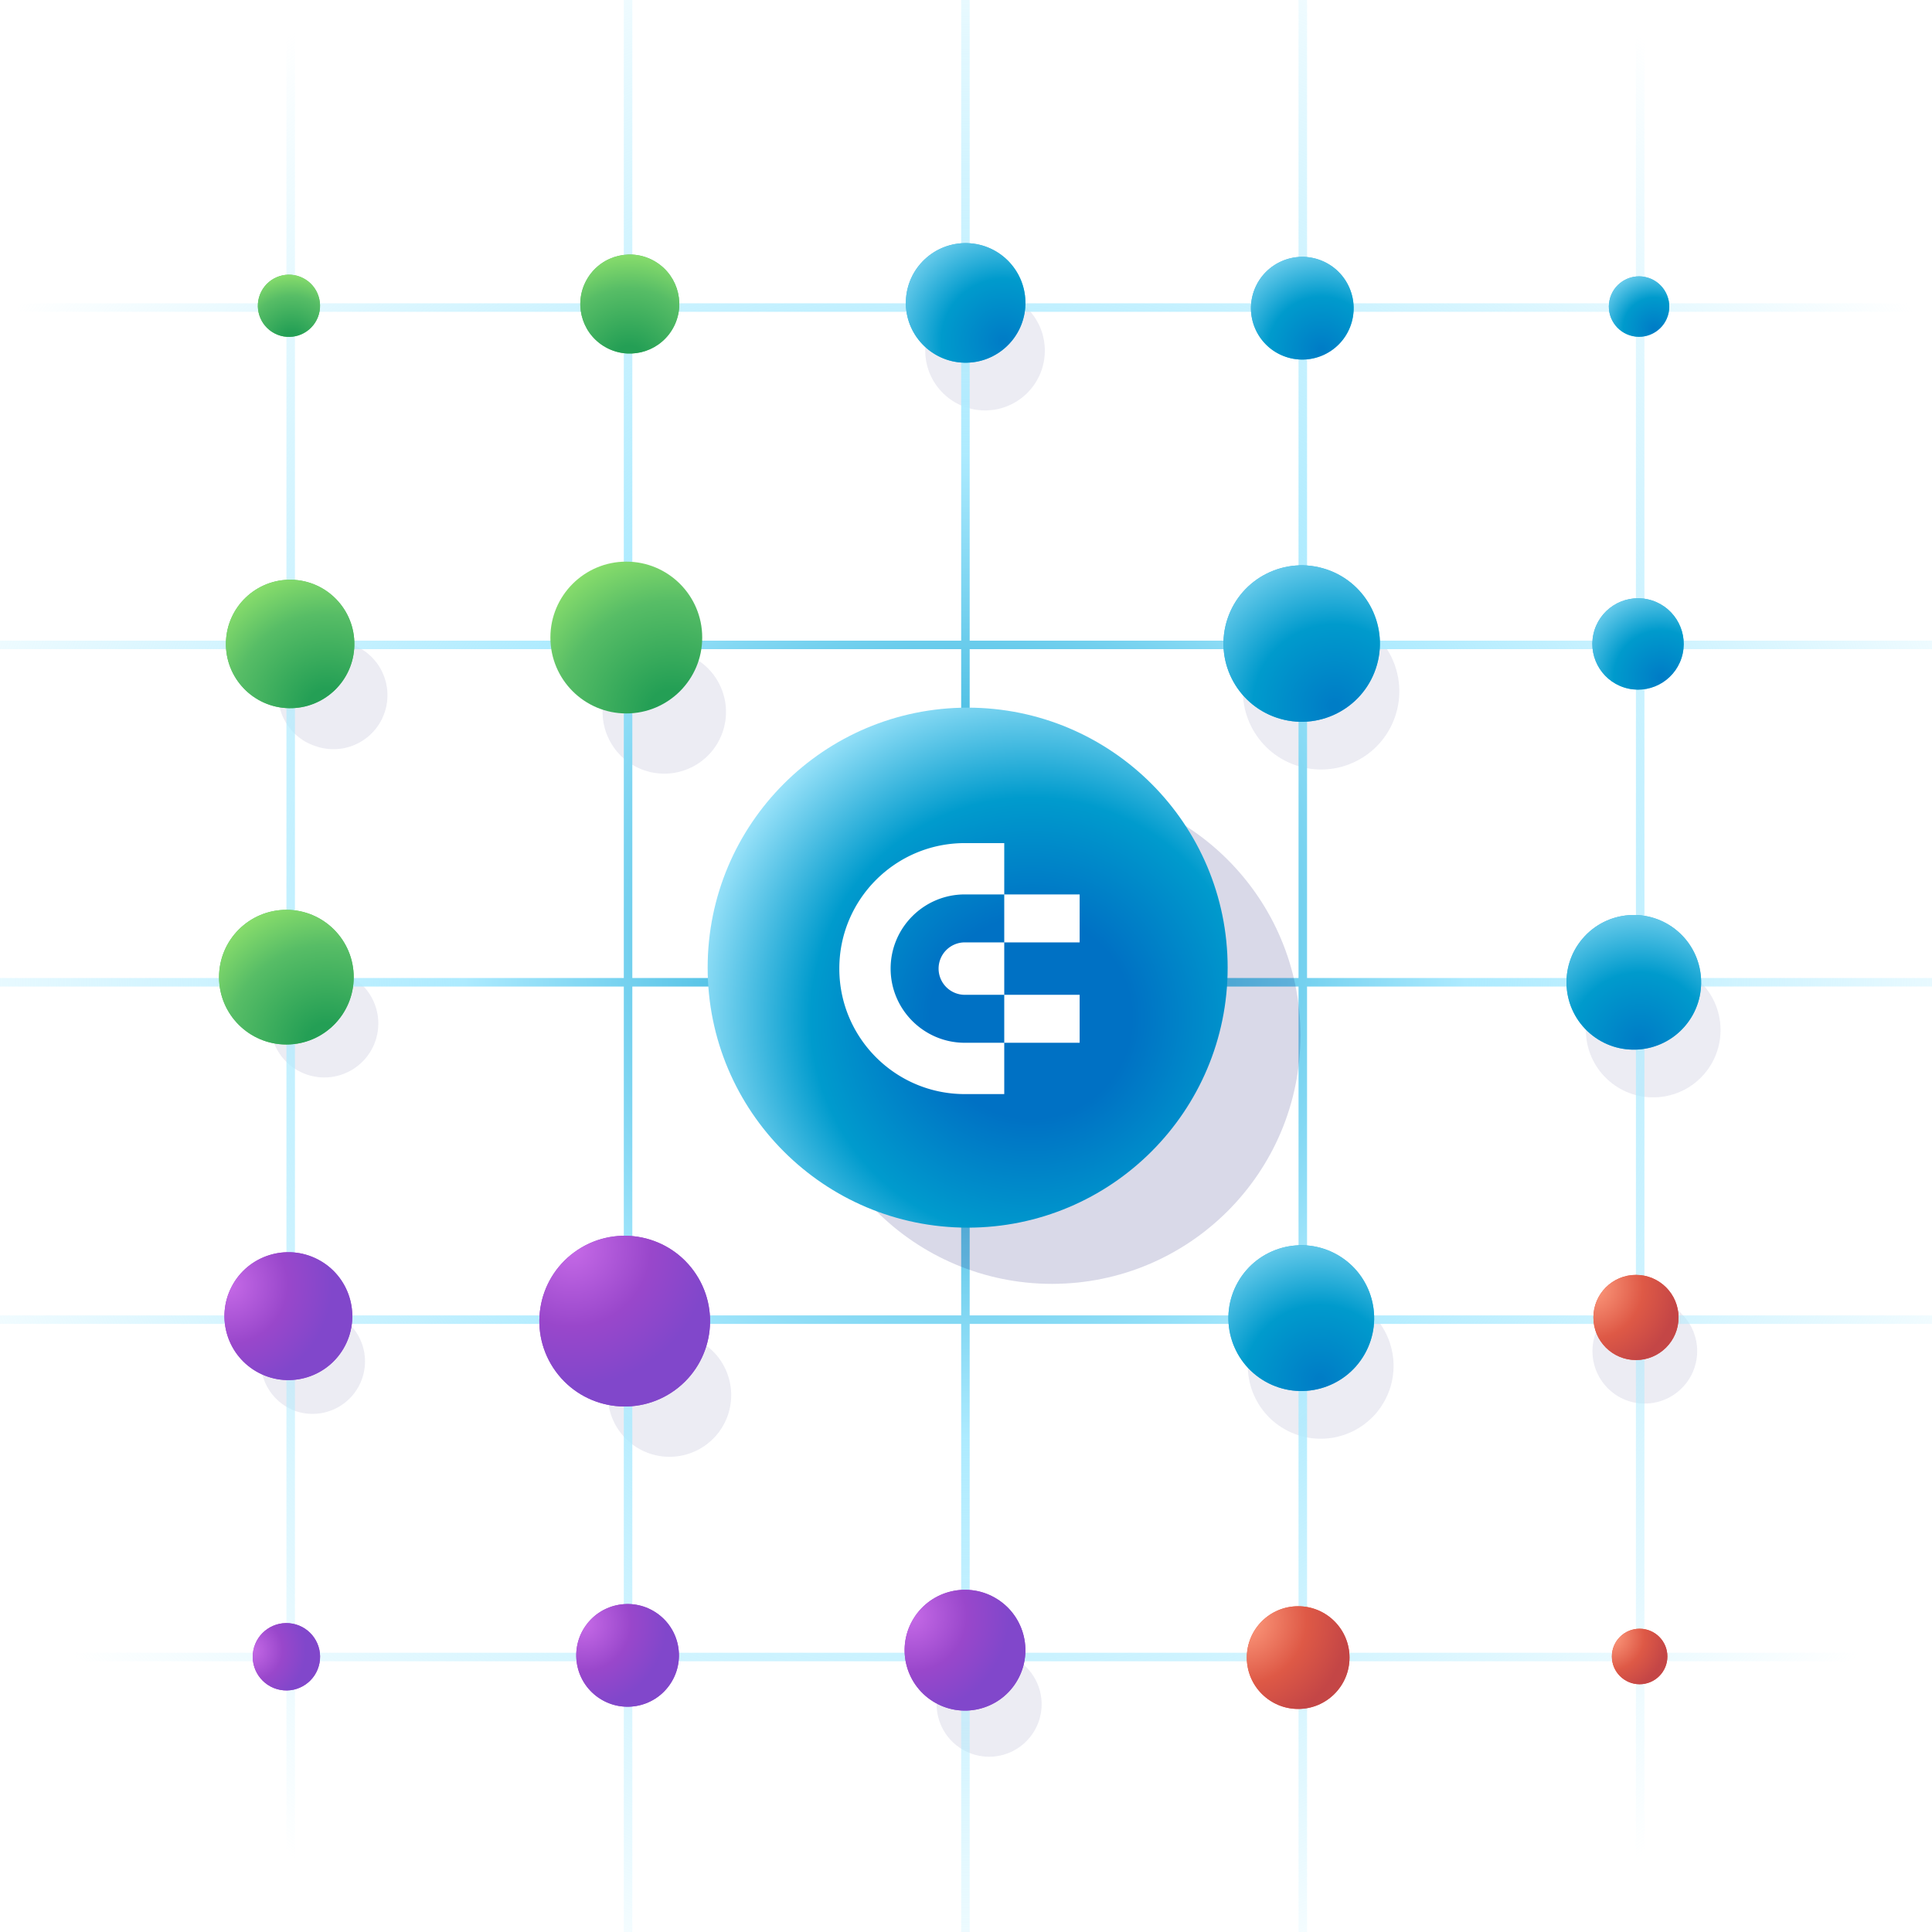
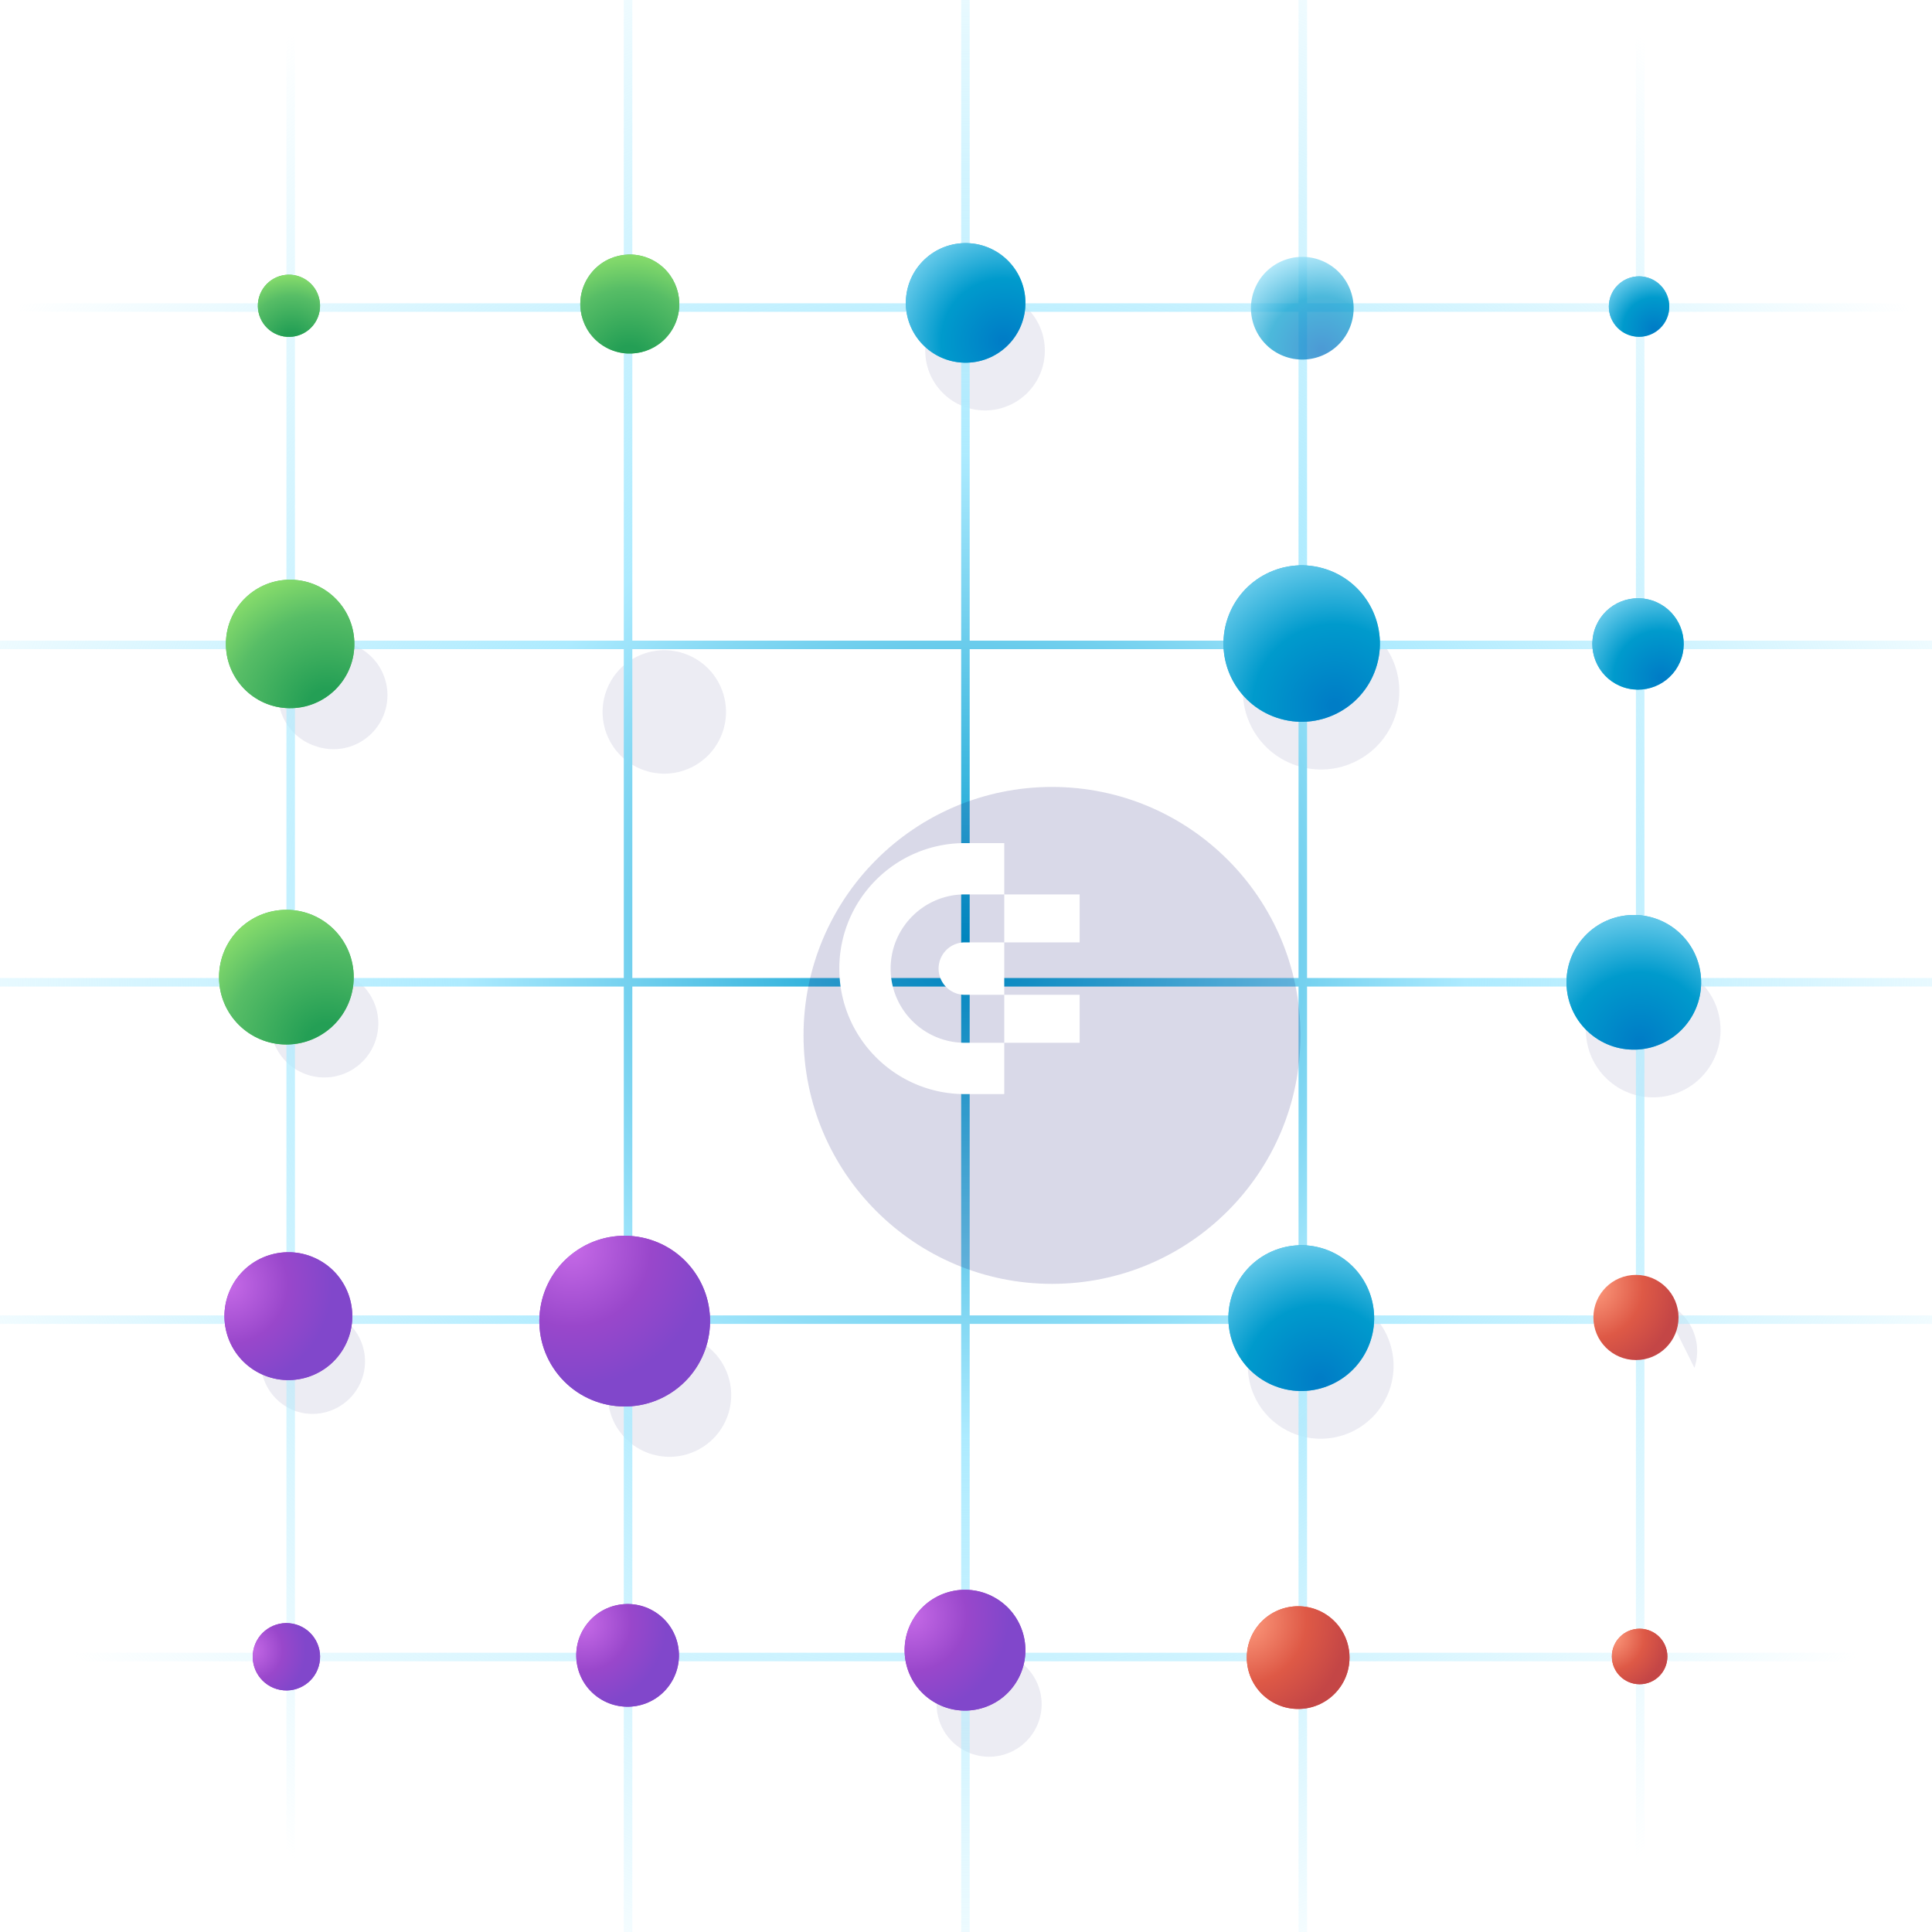
<svg xmlns="http://www.w3.org/2000/svg" width="344" height="344" fill="none" viewBox="0 0 344 344">
  <g clip-path="url(#a)">
    <g filter="url(#b)" opacity=".1">
      <path fill="#393986" fill-rule="evenodd" d="M186.032 62.723c.162-5.877-4.472-10.773-10.349-10.935-5.878-.161-10.773 4.472-10.935 10.35-.161 5.877 4.472 10.773 10.35 10.935 5.877.161 10.773-4.472 10.934-10.35Zm62.392 64.807c2.455-7.289-1.464-15.188-8.753-17.643s-15.188 1.464-17.643 8.753 1.464 15.188 8.753 17.643 15.188-1.464 17.643-8.753Zm-1.992 122.082c3.545-6.229 1.369-14.152-4.86-17.697s-14.152-1.369-17.697 4.86-1.37 14.152 4.86 17.697c6.229 3.545 14.152 1.369 17.697-4.86Zm55.735-75.31c5.026 4.311 5.605 11.88 1.294 16.906-4.312 5.025-11.881 5.604-16.906 1.293-5.026-4.311-5.605-11.88-1.294-16.906 4.311-5.025 11.88-5.604 16.906-1.293Z" clip-rule="evenodd" />
    </g>
    <g filter="url(#c)" opacity=".1">
      <path fill="#393986" d="M121.786 116.353c5.75 1.937 8.841 8.168 6.905 13.917-1.937 5.75-8.168 8.841-13.917 6.905-5.75-1.937-8.841-8.168-6.905-13.917 1.937-5.75 8.168-8.841 13.917-6.905Z" />
    </g>
    <g filter="url(#d)" opacity=".1">
      <path fill="#393986" d="M122.713 237.992c5.75 1.937 8.841 8.168 6.905 13.918-1.937 5.749-8.168 8.841-13.918 6.904-5.749-1.936-8.841-8.167-6.904-13.917 1.936-5.75 8.167-8.841 13.917-6.905Z" />
    </g>
    <g filter="url(#e)" opacity=".1">
      <path fill="#393986" d="M179.101 294.587a9.345 9.345 0 0 1 5.874 11.84 9.345 9.345 0 0 1-11.84 5.874 9.345 9.345 0 0 1-5.874-11.84 9.345 9.345 0 0 1 11.84-5.874Z" />
    </g>
    <g filter="url(#f)" opacity=".1">
      <path fill="#393986" d="M58.626 233.542c4.891 1.648 7.521 6.949 5.874 11.84a9.345 9.345 0 0 1-11.84 5.874 9.347 9.347 0 0 1 5.966-17.714Z" />
    </g>
    <g filter="url(#g)" opacity=".1">
-       <path fill="#393986" d="M295.823 231.705c4.892 1.648 7.522 6.949 5.874 11.84a9.345 9.345 0 0 1-11.84 5.874 9.346 9.346 0 0 1 5.966-17.714Z" />
+       <path fill="#393986" d="M295.823 231.705c4.892 1.648 7.522 6.949 5.874 11.84Z" />
    </g>
    <g filter="url(#h)" opacity=".1">
      <path fill="#393986" d="M62.32 114.635a9.61 9.61 0 1 1-6.134 18.213 9.61 9.61 0 1 1 6.135-18.213Z" />
    </g>
    <g filter="url(#i)" opacity=".1">
      <path fill="#393986" d="M60.816 173.126c5.03 1.694 7.733 7.145 6.04 12.174a9.61 9.61 0 0 1-12.175 6.04c-5.03-1.694-7.733-7.145-6.04-12.174a9.61 9.61 0 0 1 12.175-6.04Z" />
    </g>
    <path fill="url(#j)" fill-rule="evenodd" d="M111.07 295.796v73.682h1.516v-73.682h58.555v73.681h1.515v-73.681h58.554v73.681h1.515v-73.681h58.557v73.681h1.515v-73.681h79.604v-1.515h-79.604v-58.555h79.604v-1.515h-79.604v-58.555h79.604v-1.515h-79.604v-58.555h79.604v-1.516h-79.604V55.515h79.604V54h-79.604v-80h-1.515v80h-58.556v-80h-1.516v80h-58.554v-80h-1.515v80h-58.555v-80h-1.516v80H52.515v-80H51v80h-80v1.515h80v58.555h-80v1.516h80v58.555h-80v1.515h80v58.555h-80v1.515h80v58.555h-80v1.515h80v73.682h1.515v-73.682h58.555ZM52.515 55.516v58.554h58.555V55.515H52.515Zm60.071 0v58.554h58.555V55.515h-58.555Zm60.07 0v58.554h58.554V55.515h-58.554Zm60.07 0v58.554h58.556V55.515h-58.556Zm0 60.07h58.556v58.555h-58.557l.001-58.555Zm-60.07 0h58.554v58.555h-58.554v-58.555Zm-60.07 0h58.555v58.555h-58.555v-58.555Zm-60.07 0h58.554v58.555H52.515v-58.555Zm0 60.07v58.555h58.554v-58.555H52.515Zm60.07 0v58.555h58.555v-58.555h-58.555Zm60.07 0v58.555h58.554v-58.555h-58.554Zm60.069 0v58.555h58.557v-58.555h-58.557Zm0 60.07h58.557v58.555h-58.557v-58.555Zm-60.069 0h58.554v58.555h-58.554v-58.555Zm-60.07 0h58.555v58.555h-58.555v-58.555Zm-60.07 0h58.554v58.555H52.515v-58.555Z" clip-rule="evenodd" />
    <circle cx="231.698" cy="234.698" r="12.977" fill="#009BCD" transform="rotate(-60.356 231.698 234.698)" />
    <circle cx="231.698" cy="234.698" r="12.977" fill="url(#k)" fill-opacity=".7" transform="rotate(-60.356 231.698 234.698)" />
    <circle cx="231.77" cy="114.589" r="13.927" fill="#009BCD" transform="rotate(-71.386 231.77 114.589)" />
    <circle cx="231.77" cy="114.589" r="13.927" fill="url(#l)" fill-opacity=".7" transform="rotate(-71.386 231.77 114.589)" />
    <circle cx="290.906" cy="174.906" r="11.989" fill="#009BCD" transform="rotate(-49.376 290.906 174.906)" />
    <circle cx="290.906" cy="174.906" r="11.989" fill="url(#m)" fill-opacity=".7" transform="rotate(-49.376 290.906 174.906)" />
    <circle cx="50.989" cy="173.989" r="11.989" fill="#57BD66" transform="rotate(-180 50.99 173.989)" />
    <circle cx="50.989" cy="173.989" r="11.989" fill="url(#n)" transform="rotate(-180 50.99 173.989)" />
    <circle cx="171.823" cy="293.823" r="10.753" fill="#9947CB" transform="rotate(32.092 171.823 293.823)" />
    <circle cx="171.823" cy="293.823" r="10.753" fill="url(#o)" transform="rotate(32.092 171.823 293.823)" />
    <circle cx="231.142" cy="295.142" r="9.142" fill="#DE5946" transform="rotate(-90 231.142 295.142)" />
    <circle cx="231.142" cy="295.142" r="9.142" fill="url(#p)" transform="rotate(-90 231.142 295.142)" />
-     <circle cx="291.291" cy="234.58" r="7.58" fill="#DE5946" transform="rotate(-90 291.291 234.58)" />
    <circle cx="291.291" cy="234.58" r="7.58" fill="url(#q)" transform="rotate(-90 291.291 234.58)" />
    <circle cx="291.658" cy="114.658" r="8.134" fill="#009BCD" transform="rotate(-77.899 291.658 114.658)" />
    <circle cx="291.658" cy="114.658" r="8.134" fill="url(#r)" fill-opacity=".7" transform="rotate(-77.899 291.658 114.658)" />
    <circle cx="51.346" cy="234.346" r="11.382" fill="#9947CB" transform="rotate(27.444 51.346 234.346)" />
    <circle cx="51.346" cy="234.346" r="11.382" fill="url(#s)" transform="rotate(27.444 51.346 234.346)" />
    <circle cx="51.66" cy="114.66" r="11.436" fill="#57BD66" transform="rotate(-178.87 51.66 114.66)" />
    <circle cx="51.66" cy="114.66" r="11.436" fill="url(#t)" transform="rotate(-178.87 51.66 114.66)" />
-     <circle cx="231.879" cy="54.879" r="9.142" fill="#009BCD" transform="rotate(-68.248 231.879 54.879)" />
    <circle cx="231.879" cy="54.879" r="9.142" fill="url(#u)" fill-opacity=".7" transform="rotate(-68.248 231.879 54.879)" />
    <circle cx="111.746" cy="294.746" r="9.142" fill="#9947CB" transform="rotate(35.37 111.746 294.746)" />
    <circle cx="111.746" cy="294.746" r="9.142" fill="url(#v)" transform="rotate(35.37 111.746 294.746)" />
    <circle cx="112.138" cy="54.137" r="8.811" fill="#57BD66" transform="rotate(-148.087 112.138 54.137)" />
    <circle cx="112.138" cy="54.137" r="8.811" fill="url(#w)" transform="rotate(-148.087 112.138 54.137)" />
    <circle cx="291.942" cy="294.942" r="4.942" fill="#DE5946" transform="rotate(-90 291.942 294.942)" />
    <circle cx="291.942" cy="294.942" r="4.942" fill="url(#x)" transform="rotate(-90 291.942 294.942)" />
    <circle cx="291.84" cy="54.587" r="5.379" fill="#009BCD" transform="rotate(-78.106 291.84 54.587)" />
    <circle cx="291.84" cy="54.587" r="5.379" fill="url(#y)" fill-opacity=".7" transform="rotate(-78.106 291.84 54.587)" />
    <circle cx="50.995" cy="294.995" r="5.996" fill="#9947CB" transform="rotate(10.584 50.995 294.995)" />
    <circle cx="50.995" cy="294.995" r="5.996" fill="url(#z)" transform="rotate(10.584 50.995 294.995)" />
    <circle cx="51.449" cy="54.449" r="5.536" fill="#57BD66" transform="rotate(-152.93 51.449 54.449)" />
    <circle cx="51.449" cy="54.449" r="5.536" fill="url(#A)" transform="rotate(-152.93 51.449 54.449)" />
    <circle cx="171.935" cy="53.935" r="10.646" fill="#009BCD" transform="rotate(-88.425 171.935 53.935)" />
    <circle cx="171.935" cy="53.935" r="10.646" fill="url(#B)" fill-opacity=".7" transform="rotate(-88.425 171.935 53.935)" />
    <circle cx="111.232" cy="235.232" r="15.198" fill="#9947CB" transform="rotate(53.954 111.232 235.232)" />
    <circle cx="111.232" cy="235.232" r="15.198" fill="url(#C)" transform="rotate(53.954 111.232 235.232)" />
-     <circle cx="111.516" cy="113.516" r="13.516" fill="url(#D)" transform="rotate(-180 111.516 113.516)" />
    <g filter="url(#E)">
      <circle cx="187.311" cy="184.357" r="44.239" fill="#000067" fill-opacity=".15" />
    </g>
-     <circle cx="172.294" cy="172.294" r="46.294" fill="url(#F)" />
    <path fill="#fff" fill-rule="evenodd" d="M178.81 150.118v9.137h-7.023c-7.283 0-13.208 5.925-13.208 13.208s5.925 13.207 13.208 13.207h7.023v9.137h-7.023c-12.341 0-22.344-10.004-22.344-22.344 0-12.341 10.003-22.345 22.344-22.345h7.023Zm13.425 27.013v8.539H178.81v-8.539h13.425Zm-13.425-9.336v9.335h-7.023a4.673 4.673 0 0 1-4.668-4.667 4.673 4.673 0 0 1 4.668-4.668h7.023Zm13.425-8.54v8.54H178.81v-8.54h13.425Z" clip-rule="evenodd" />
  </g>
  <defs>
    <radialGradient id="j" cx="0" cy="0" r="1" gradientTransform="matrix(9.902 -201.165 204.178 10.051 171.798 168.403)" gradientUnits="userSpaceOnUse">
      <stop offset=".007" stop-color="#019CCE" />
      <stop offset=".437" stop-color="#ADEBFF" />
      <stop offset="1" stop-color="#ADEBFF" stop-opacity="0" />
    </radialGradient>
    <radialGradient id="k" cx="0" cy="0" r="1" gradientTransform="rotate(-130.753 167.55 70.322) scale(26.535)" gradientUnits="userSpaceOnUse">
      <stop offset=".028" stop-color="#0071C4" />
      <stop offset=".51" stop-color="#009BCD" />
      <stop offset="1" stop-color="#ADEBFF" />
    </radialGradient>
    <radialGradient id="l" cx="0" cy="0" r="1" gradientTransform="rotate(-130.753 139.91 10.695) scale(28.475)" gradientUnits="userSpaceOnUse">
      <stop offset=".028" stop-color="#0071C4" />
      <stop offset=".51" stop-color="#009BCD" />
      <stop offset="1" stop-color="#ADEBFF" />
    </radialGradient>
    <radialGradient id="m" cx="0" cy="0" r="1" gradientTransform="rotate(-130.753 183.61 26.395) scale(24.514)" gradientUnits="userSpaceOnUse">
      <stop offset=".028" stop-color="#0071C4" />
      <stop offset=".51" stop-color="#009BCD" />
      <stop offset="1" stop-color="#ADEBFF" />
    </radialGradient>
    <radialGradient id="n" cx="0" cy="0" r="1" gradientTransform="rotate(54.291 -136.123 123.628) scale(29.53)" gradientUnits="userSpaceOnUse">
      <stop offset=".131" stop-color="#249F55" />
      <stop offset=".601" stop-color="#57BD66" />
      <stop offset="1" stop-color="#9DEA6E" />
    </radialGradient>
    <radialGradient id="o" cx="0" cy="0" r="1" gradientTransform="rotate(3.211 -5160.258 3008.589) scale(17.435)" gradientUnits="userSpaceOnUse">
      <stop stop-color="#C66AE7" />
      <stop offset=".571" stop-color="#9947CB" />
      <stop offset="1" stop-color="#8147CB" />
    </radialGradient>
    <radialGradient id="p" cx="0" cy="0" r="1" gradientTransform="rotate(121.38 38.814 209.431) scale(19.005)" gradientUnits="userSpaceOnUse">
      <stop stop-color="#FF9F81" />
      <stop offset=".596" stop-color="#DE5946" />
      <stop offset=".993" stop-color="#C44646" />
    </radialGradient>
    <radialGradient id="q" cx="0" cy="0" r="1" gradientTransform="rotate(121.38 84.848 196.551) scale(15.759)" gradientUnits="userSpaceOnUse">
      <stop stop-color="#FF9F81" />
      <stop offset=".596" stop-color="#DE5946" />
      <stop offset=".993" stop-color="#C44646" />
    </radialGradient>
    <radialGradient id="r" cx="0" cy="0" r="1" gradientTransform="rotate(-130.753 170.8 -5.704) scale(16.631)" gradientUnits="userSpaceOnUse">
      <stop offset=".028" stop-color="#0071C4" />
      <stop offset=".51" stop-color="#009BCD" />
      <stop offset="1" stop-color="#ADEBFF" />
    </radialGradient>
    <radialGradient id="s" cx="0" cy="0" r="1" gradientTransform="rotate(3.211 -4159.895 817.983) scale(18.454)" gradientUnits="userSpaceOnUse">
      <stop stop-color="#C66AE7" />
      <stop offset=".571" stop-color="#9947CB" />
      <stop offset="1" stop-color="#8147CB" />
    </radialGradient>
    <radialGradient id="t" cx="0" cy="0" r="1" gradientTransform="rotate(54.291 -78.302 95.22) scale(28.169)" gradientUnits="userSpaceOnUse">
      <stop offset=".131" stop-color="#249F55" />
      <stop offset=".601" stop-color="#57BD66" />
      <stop offset="1" stop-color="#9DEA6E" />
    </radialGradient>
    <radialGradient id="u" cx="0" cy="0" r="1" gradientTransform="rotate(-130.753 127.048 -21.423) scale(18.692)" gradientUnits="userSpaceOnUse">
      <stop offset=".028" stop-color="#0071C4" />
      <stop offset=".51" stop-color="#009BCD" />
      <stop offset="1" stop-color="#ADEBFF" />
    </radialGradient>
    <radialGradient id="v" cx="0" cy="0" r="1" gradientTransform="rotate(3.211 -5205.996 1967.883) scale(14.822)" gradientUnits="userSpaceOnUse">
      <stop stop-color="#C66AE7" />
      <stop offset=".571" stop-color="#9947CB" />
      <stop offset="1" stop-color="#8147CB" />
    </radialGradient>
    <radialGradient id="w" cx="0" cy="0" r="1" gradientTransform="rotate(54.291 9.194 126.803) scale(21.703)" gradientUnits="userSpaceOnUse">
      <stop offset=".131" stop-color="#249F55" />
      <stop offset=".601" stop-color="#57BD66" />
      <stop offset="1" stop-color="#9DEA6E" />
    </radialGradient>
    <radialGradient id="x" cx="0" cy="0" r="1" gradientTransform="rotate(121.38 66.473 227.787) scale(10.275)" gradientUnits="userSpaceOnUse">
      <stop stop-color="#FF9F81" />
      <stop offset=".596" stop-color="#DE5946" />
      <stop offset=".993" stop-color="#C44646" />
    </radialGradient>
    <radialGradient id="y" cx="0" cy="0" r="1" gradientTransform="rotate(-130.753 157.566 -37.07) scale(10.999)" gradientUnits="userSpaceOnUse">
      <stop offset=".028" stop-color="#0071C4" />
      <stop offset=".51" stop-color="#009BCD" />
      <stop offset="1" stop-color="#ADEBFF" />
    </radialGradient>
    <radialGradient id="z" cx="0" cy="0" r="1" gradientTransform="rotate(3.211 -5239.308 943.815) scale(9.721)" gradientUnits="userSpaceOnUse">
      <stop stop-color="#C66AE7" />
      <stop offset=".571" stop-color="#9947CB" />
      <stop offset="1" stop-color="#8147CB" />
    </radialGradient>
    <radialGradient id="A" cx="0" cy="0" r="1" gradientTransform="rotate(54.291 -23.654 71.352) scale(13.635)" gradientUnits="userSpaceOnUse">
      <stop offset=".131" stop-color="#249F55" />
      <stop offset=".601" stop-color="#57BD66" />
      <stop offset="1" stop-color="#9DEA6E" />
    </radialGradient>
    <radialGradient id="B" cx="0" cy="0" r="1" gradientTransform="rotate(-130.753 96.618 -7.454) scale(21.768)" gradientUnits="userSpaceOnUse">
      <stop offset=".028" stop-color="#0071C4" />
      <stop offset=".51" stop-color="#009BCD" />
      <stop offset="1" stop-color="#ADEBFF" />
    </radialGradient>
    <radialGradient id="C" cx="0" cy="0" r="1" gradientTransform="rotate(3.211 -4147.564 1814.503) scale(24.642)" gradientUnits="userSpaceOnUse">
      <stop stop-color="#C66AE7" />
      <stop offset=".571" stop-color="#9947CB" />
      <stop offset="1" stop-color="#8147CB" />
    </radialGradient>
    <radialGradient id="D" cx="0" cy="0" r="1" gradientTransform="rotate(54.291 -45.862 150.749) scale(33.291)" gradientUnits="userSpaceOnUse">
      <stop offset=".131" stop-color="#249F55" />
      <stop offset=".601" stop-color="#57BD66" />
      <stop offset="1" stop-color="#9DEA6E" />
    </radialGradient>
    <radialGradient id="F" cx="0" cy="0" r="1" gradientTransform="rotate(-162.886 105.424 76.795) scale(63.266)" gradientUnits="userSpaceOnUse">
      <stop offset=".283" stop-color="#0071C4" />
      <stop offset=".619" stop-color="#009BCD" />
      <stop offset="1" stop-color="#ADEBFF" />
    </radialGradient>
    <filter id="b" width="169.606" height="232.389" x="150.744" y="37.784" color-interpolation-filters="sRGB" filterUnits="userSpaceOnUse">
      <feFlood flood-opacity="0" result="BackgroundImageFix" />
      <feBlend in="SourceGraphic" in2="BackgroundImageFix" result="shape" />
      <feGaussianBlur result="effect1_foregroundBlur_3185_2714" stdDeviation="7" />
    </filter>
    <filter id="c" width="49.977" height="49.977" x="93.291" y="101.776" color-interpolation-filters="sRGB" filterUnits="userSpaceOnUse">
      <feFlood flood-opacity="0" result="BackgroundImageFix" />
      <feBlend in="SourceGraphic" in2="BackgroundImageFix" result="shape" />
      <feGaussianBlur result="effect1_foregroundBlur_3185_2714" stdDeviation="7" />
    </filter>
    <filter id="d" width="49.977" height="49.977" x="94.218" y="223.415" color-interpolation-filters="sRGB" filterUnits="userSpaceOnUse">
      <feFlood flood-opacity="0" result="BackgroundImageFix" />
      <feBlend in="SourceGraphic" in2="BackgroundImageFix" result="shape" />
      <feGaussianBlur result="effect1_foregroundBlur_3185_2714" stdDeviation="7" />
    </filter>
    <filter id="e" width="46.697" height="46.697" x="152.769" y="280.095" color-interpolation-filters="sRGB" filterUnits="userSpaceOnUse">
      <feFlood flood-opacity="0" result="BackgroundImageFix" />
      <feBlend in="SourceGraphic" in2="BackgroundImageFix" result="shape" />
      <feGaussianBlur result="effect1_foregroundBlur_3185_2714" stdDeviation="7" />
    </filter>
    <filter id="f" width="46.697" height="46.697" x="32.294" y="219.051" color-interpolation-filters="sRGB" filterUnits="userSpaceOnUse">
      <feFlood flood-opacity="0" result="BackgroundImageFix" />
      <feBlend in="SourceGraphic" in2="BackgroundImageFix" result="shape" />
      <feGaussianBlur result="effect1_foregroundBlur_3185_2714" stdDeviation="7" />
    </filter>
    <filter id="g" width="46.697" height="46.697" x="269.492" y="217.214" color-interpolation-filters="sRGB" filterUnits="userSpaceOnUse">
      <feFlood flood-opacity="0" result="BackgroundImageFix" />
      <feBlend in="SourceGraphic" in2="BackgroundImageFix" result="shape" />
      <feGaussianBlur result="effect1_foregroundBlur_3185_2714" stdDeviation="7" />
    </filter>
    <filter id="h" width="47.224" height="47.224" x="35.641" y="100.129" color-interpolation-filters="sRGB" filterUnits="userSpaceOnUse">
      <feFlood flood-opacity="0" result="BackgroundImageFix" />
      <feBlend in="SourceGraphic" in2="BackgroundImageFix" result="shape" />
      <feGaussianBlur result="effect1_foregroundBlur_3185_2714" stdDeviation="7" />
    </filter>
    <filter id="i" width="47.224" height="47.224" x="34.136" y="158.621" color-interpolation-filters="sRGB" filterUnits="userSpaceOnUse">
      <feFlood flood-opacity="0" result="BackgroundImageFix" />
      <feBlend in="SourceGraphic" in2="BackgroundImageFix" result="shape" />
      <feGaussianBlur result="effect1_foregroundBlur_3185_2714" stdDeviation="7" />
    </filter>
    <filter id="E" width="138.479" height="138.479" x="118.072" y="115.118" color-interpolation-filters="sRGB" filterUnits="userSpaceOnUse">
      <feFlood flood-opacity="0" result="BackgroundImageFix" />
      <feBlend in="SourceGraphic" in2="BackgroundImageFix" result="shape" />
      <feGaussianBlur result="effect1_foregroundBlur_3185_2714" stdDeviation="12.5" />
    </filter>
    <clipPath id="a">
      <path fill="#fff" d="M0 0h344v344H0z" />
    </clipPath>
  </defs>
</svg>